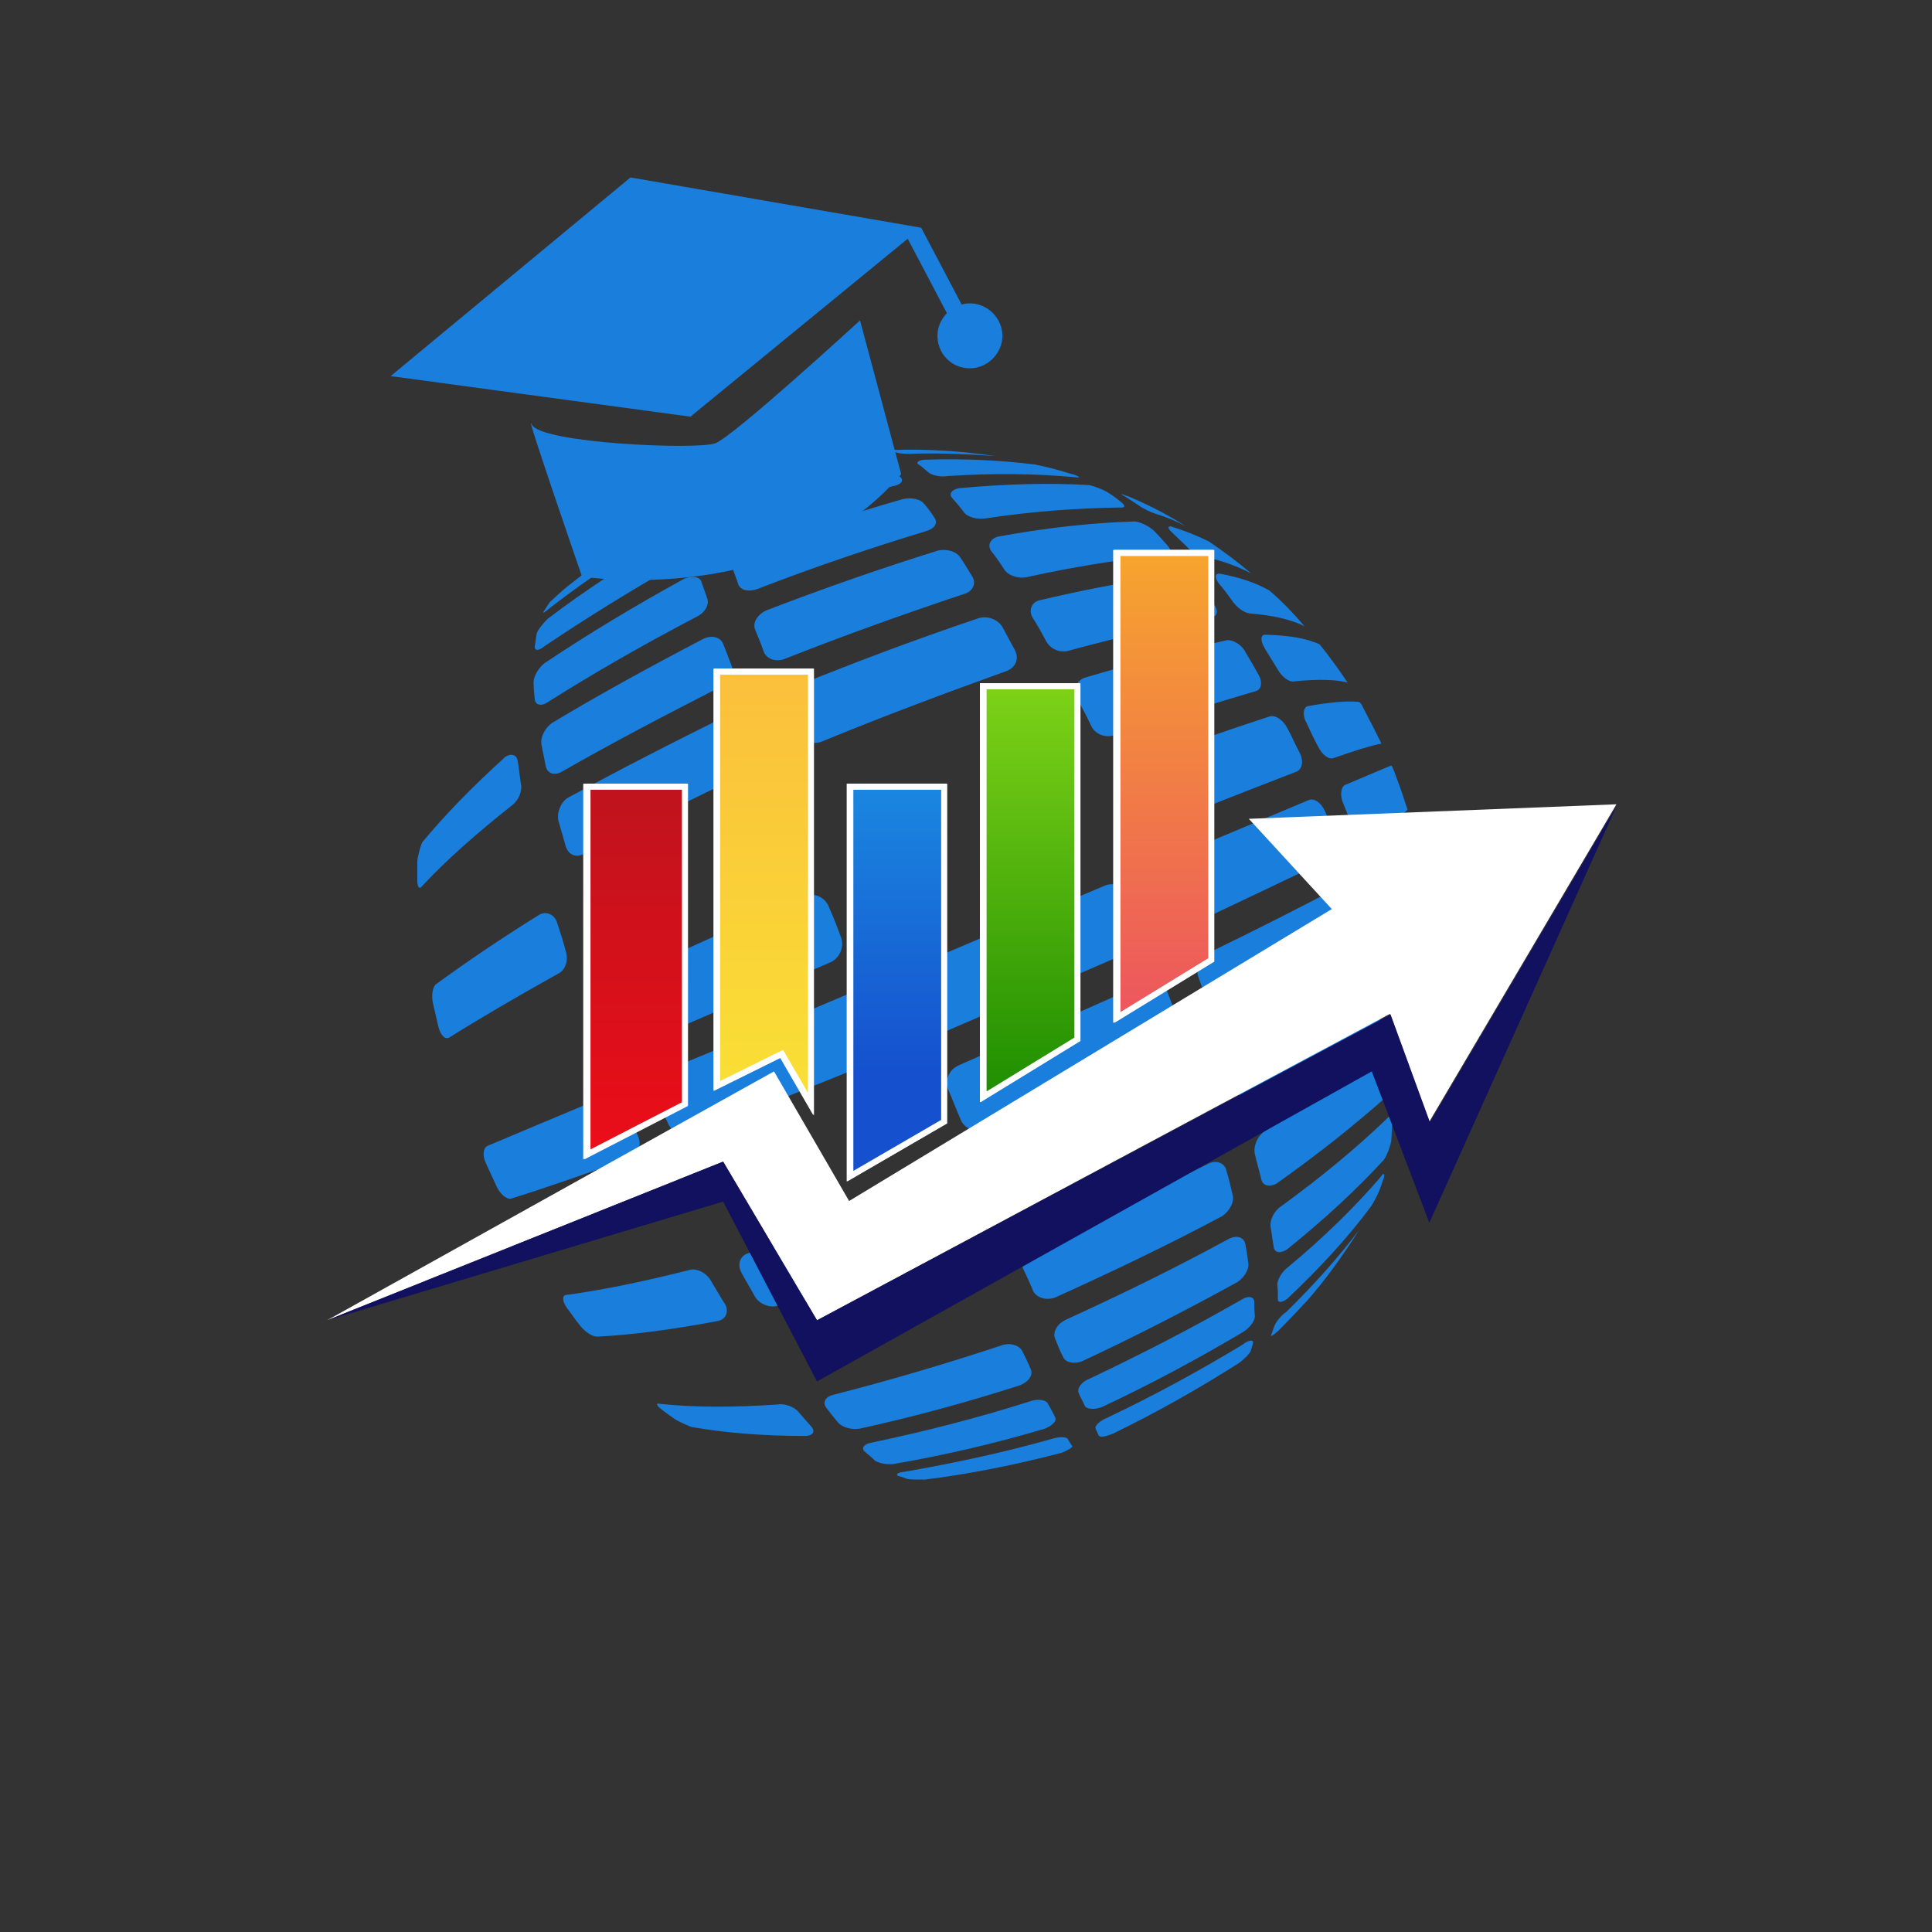
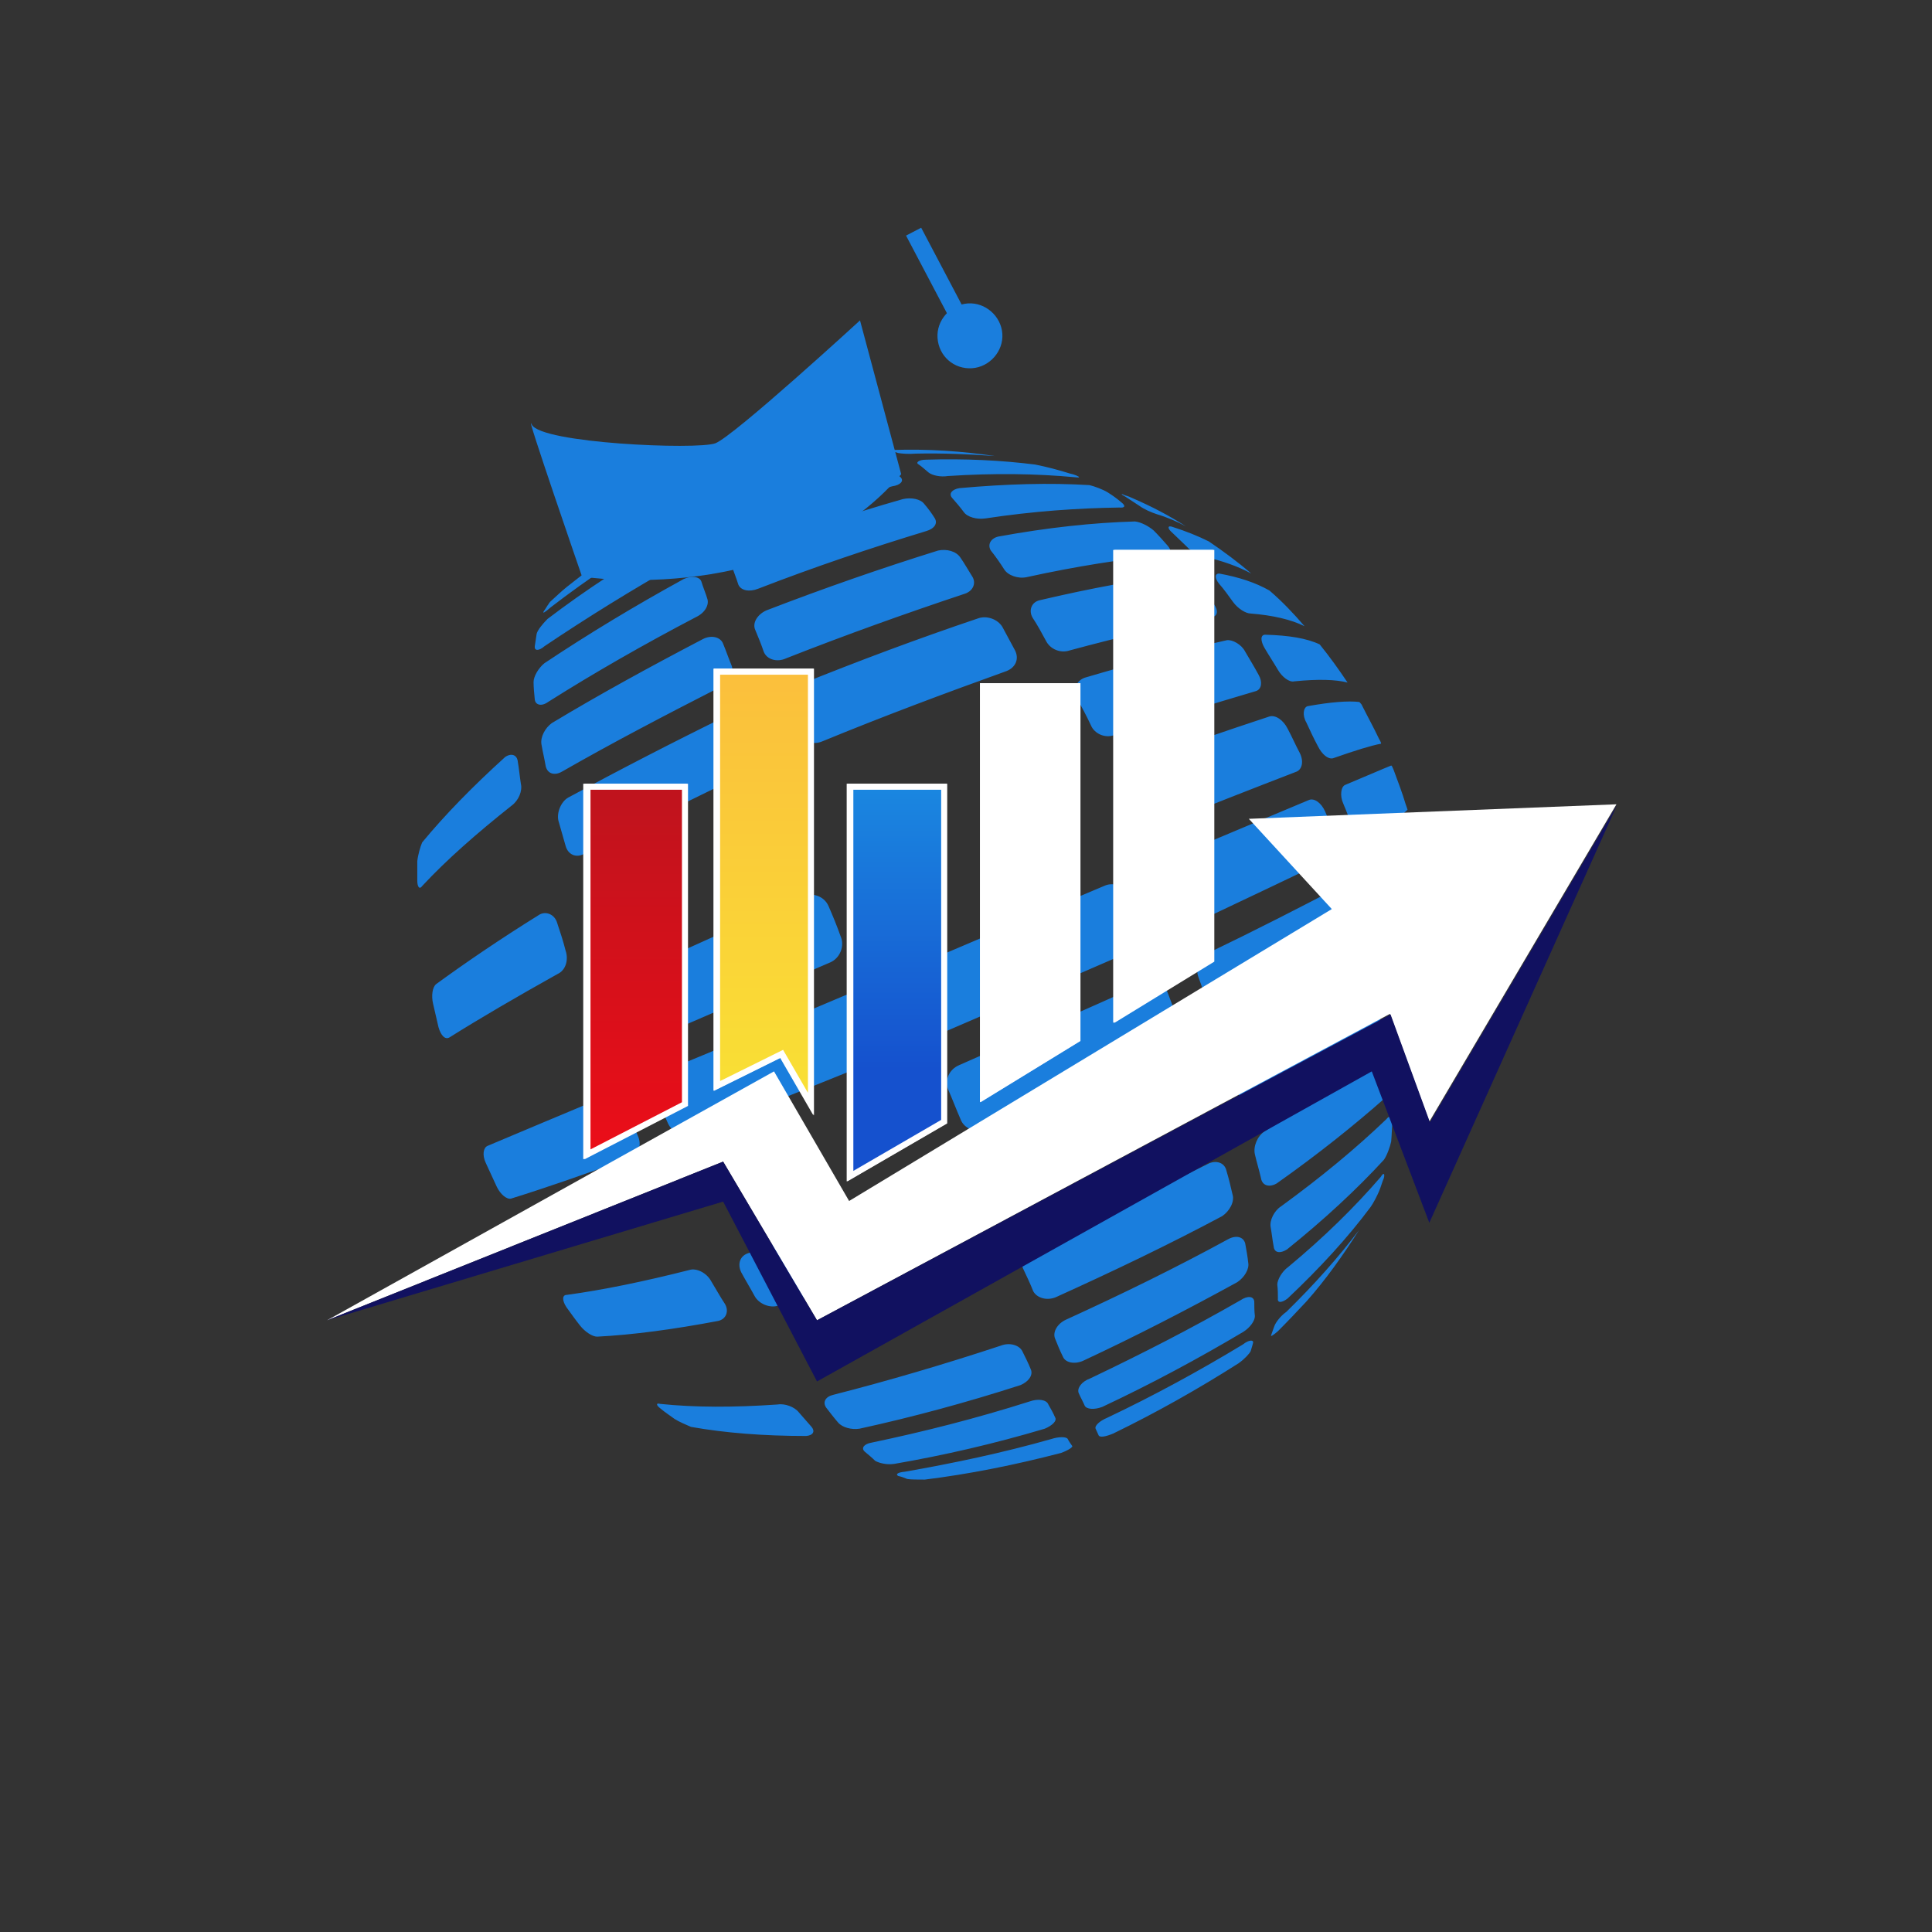
<svg xmlns="http://www.w3.org/2000/svg" version="1.1" id="Слой_1" x="0px" y="0px" viewBox="0 0 319 319" style="enable-background:new 0 0 319 319;" xml:space="preserve">
  <rect x="0" y="0" width="319" height="319" fill="#333333" stroke="none" />
  <style type="text/css"> .st0{fill:#1A7EDD;} .st1{fill-rule:evenodd;clip-rule:evenodd;fill:#1A7EDD;} .st2{fill:#FFFFFF;} .st3{fill:#111160;} .st4{fill:none;stroke:#FFFFFF;} .st5{fill:url(#SVGID_1_);} .st6{fill:url(#SVGID_00000060710272394051522870000010453615333584465290_);} .st7{fill:url(#SVGID_00000168831885663832964560000003647201259517479322_);} .st8{fill:url(#SVGID_00000117671082745430737610000001544569797130568878_);} .st9{fill:url(#SVGID_00000153666666081329846740000004233830199752367772_);} </style>
-   <path class="st0" d="M64.5,62.1l39.6-32.8l48,8.3L114,68.8L64.5,62.1z" />
  <path class="st0" d="M96.1,95.2c0,0,33.6,5.4,52.7-16.9L142,52.9c0,0-20.8,19.1-23.9,20.3c-3.1,1.1-28.8,0-30.3-3.1 C86.4,67.1,96.1,95.2,96.1,95.2z" />
  <path class="st0" d="M160.5,60.8c2.9-0.2,5.2-2.8,5-5.7c-0.2-2.9-2.8-5.2-5.7-5s-5.2,2.8-5,5.7C155,58.8,157.5,61,160.5,60.8z" />
  <path class="st0" d="M152.1,37.6l-2.5,1.3l6.9,13.1l2.5-1.3L152.1,37.6z" />
  <path class="st1" d="M215.7,214.9c-1.5,1.6-3,3.2-4.7,4.9c-0.8,0.7-1.3,1-1.1,0.6c0.2-0.5,0.3-0.9,0.5-1.4c0.2-0.6,1-1.7,2-2.4 c4.6-4.5,8.6-9,12-13.5C221.8,207.2,218.9,211.3,215.7,214.9L215.7,214.9z M233,182.9c-0.3,1-0.7,2.1-1.2,3.2 c-0.4,0.7-0.5,0.5-0.4-0.4c0.2-0.9,0.3-1.9,0.4-2.9c0.1-1,0.6-2.4,1-3.1c1-2.1,1.9-4.1,2.4-6.1C234.6,176.8,233.9,179.9,233,182.9 L233,182.9z M235.8,169.3c-0.6,2.3-1.6,4.6-2.9,6.9c-0.4,0.7-0.8,0.4-0.9-0.8c0-1.1-0.1-2.3-0.1-3.5c-0.1-1.2,0.3-2.7,0.8-3.3 c1.9-2.8,3.1-5.4,3.8-7.8C236.3,163.7,236.1,166.5,235.8,169.3L235.8,169.3z M173.6,237.6c1.2-0.4,2.5-0.4,2.7,0 c0.2,0.4,0.5,0.8,0.7,1.1c0.3,0.2-0.7,0.8-1.8,1.2c-7.7,2-15.2,3.5-22.5,4.4c-1.1,0-2.4,0-2.9-0.1c-0.5-0.2-1-0.4-1.5-0.5 c-0.5-0.3,0-0.6,1.1-0.7C157.4,241.6,165.5,239.9,173.6,237.6L173.6,237.6z M205.2,222c1-0.8,1.8-0.8,1.7-0.3 c-0.1,0.5-0.3,1-0.4,1.4c-0.2,0.4-1,1.3-2,2c-6.6,4.2-13.5,8.1-20.7,11.6c-1.2,0.5-2.2,0.7-2.4,0.3c-0.2-0.4-0.3-0.7-0.5-1.1 c-0.2-0.5,0.7-1.3,1.9-1.8C190.6,230.4,198.1,226.3,205.2,222L205.2,222z M170,231.4c1.4-0.5,2.8-0.3,3.1,0.5 c0.4,0.7,0.8,1.4,1.1,2.1c0.4,0.6-0.5,1.4-1.7,1.9c-8.4,2.5-16.7,4.4-24.8,5.8c-1.2,0.2-2.5-0.1-3.2-0.5c-0.5-0.5-1.1-1-1.7-1.5 c-0.7-0.6-0.1-1.3,1.1-1.5C152.5,236.4,161.2,234.2,170,231.4L170,231.4z M204.8,214.7c1.2-0.8,2.2-0.7,2.3,0.2c0,0.8,0,1.6,0.1,2.4 c0,0.8-0.8,1.9-1.9,2.6c-7.4,4.4-15.2,8.6-23.3,12.4c-1.3,0.5-2.6,0.4-2.9-0.2c-0.3-0.7-0.7-1.4-1-2.1c-0.3-0.8,0.5-1.9,1.9-2.4 C188.6,223.5,196.8,219.3,204.8,214.7L204.8,214.7z M228,194.3c0.4-0.7,0.7-0.6,0.5,0.2c-0.3,0.7-0.5,1.5-0.8,2.2 c-0.3,0.7-0.9,1.9-1.4,2.6c-3.8,5.1-8.4,10.1-13.7,15.1c-0.9,0.7-1.7,0.8-1.6,0c0-0.7,0-1.5-0.1-2.3c0-0.8,0.8-2.2,1.8-2.9 C218.6,204.3,223.7,199.3,228,194.3L228,194.3z M128.4,231.9c1.2-0.2,2.8,0.4,3.5,1.3c0.7,0.8,1.4,1.6,2.1,2.4 c0.6,0.7,0.3,1.4-0.9,1.5c-7,0-13.4-0.5-19-1.5c-0.7-0.3-1.9-0.8-2.7-1.3c-0.8-0.6-1.6-1.1-2.3-1.7c-0.8-0.6-0.8-1-0.1-0.8 C114.7,232.4,121.2,232.4,128.4,231.9L128.4,231.9z M165.2,222.2c1.5-0.6,3.1-0.1,3.6,0.9c0.5,1,1,2,1.4,3c0.4,0.9-0.3,2-1.7,2.6 c-9,2.9-17.9,5.3-26.6,7.2c-1.3,0.2-2.8-0.2-3.5-1c-0.7-0.8-1.3-1.6-2-2.5c-0.6-0.9-0.1-1.8,1.2-2.1 C146.6,228,155.8,225.3,165.2,222.2z M202.8,204.6c1.3-0.7,2.5-0.4,2.8,0.7c0.2,1.1,0.4,2.2,0.5,3.2c0.2,1-0.6,2.4-1.8,3.2 c-8.2,4.5-16.7,8.9-25.5,13c-1.4,0.6-2.9,0.3-3.3-0.7c-0.5-1-0.9-2-1.3-3c-0.4-1,0.3-2.4,1.8-3.1 C185.2,213.7,194.2,209.3,202.8,204.6L202.8,204.6z M228.9,184.8c0.6-0.8,1.1-0.4,1,0.7c-0.1,1-0.1,2-0.2,3c-0.2,0.9-0.7,2.3-1.2,3 c-4.5,4.9-9.9,9.9-16,14.8c-1.1,0.7-2.1,0.6-2.2-0.5c-0.2-1-0.3-2.1-0.5-3.2c-0.2-1.1,0.6-2.7,1.7-3.4 C218.1,194.4,223.9,189.6,228.9,184.8L228.9,184.8z M199.4,192.2c1.3-0.7,2.8-0.3,3.1,1.1c0.4,1.3,0.7,2.6,1,3.9 c0.4,1.2-0.5,2.8-1.7,3.6c-8.8,4.7-18,9.1-27.5,13.4c-1.5,0.6-3.1,0.1-3.7-1c-0.5-1.3-1.1-2.5-1.7-3.8c-0.5-1.3,0.3-2.9,1.8-3.6 C180.6,201.4,190.2,196.8,199.4,192.2L199.4,192.2z M228,173.3c0.7-0.7,1.4-0.2,1.6,1c0.1,1.2,0.2,2.4,0.3,3.6 c0.1,1.1-0.5,2.6-1.1,3.3c-5.2,4.6-11.2,9.4-18,14.2c-1.2,0.7-2.4,0.4-2.6-0.9c-0.3-1.3-0.7-2.6-1-3.9c-0.3-1.3,0.4-3,1.6-3.8 C216,182.2,222.4,177.7,228,173.3z M113.8,209.7c1.2-0.4,2.9,0.5,3.6,1.8c0.8,1.3,1.5,2.6,2.3,3.8c0.7,1.2,0.2,2.5-1.1,2.8 c-7.4,1.4-14.1,2.3-20,2.6c-0.8,0-2-0.8-2.8-1.8c-0.8-1-1.5-2-2.3-3.1c-0.7-1.1-0.7-2,0.1-2C99.5,213,106.3,211.6,113.8,209.7 L113.8,209.7z M153.2,196.2c1.6-0.6,3.4,0.1,4.1,1.6c0.7,1.4,1.3,2.9,2,4.4c0.6,1.4-0.2,3.1-1.8,3.6c-9.9,3.6-19.6,6.9-29.1,9.8 c-1.3,0.4-3.1-0.3-3.8-1.6c-0.7-1.3-1.5-2.6-2.2-3.9c-0.7-1.4-0.2-2.8,1.2-3.2C133.1,203.6,143,200.1,153.2,196.2L153.2,196.2z M225.5,160.2c0.8-0.6,1.7,0,2,1.4c0.3,1.3,0.5,2.7,0.8,4c0.2,1.2-0.2,2.7-0.9,3.5c-5.8,4.3-12.4,8.7-19.7,13.2 c-1.3,0.7-2.6,0.2-3.1-1.3c-0.4-1.4-0.9-2.9-1.4-4.4c-0.5-1.4,0.2-3.2,1.5-3.9C212.5,168.4,219.4,164.2,225.5,160.2L225.5,160.2z" />
  <path class="st1" d="M111,88.7c1.2-0.6,2.2-0.6,2.5,0c0.1,0.6,0.3,1.2,0.6,1.9c0.2,0.7-0.7,1.8-2,2.4c-7.8,4.4-15.2,9-22.2,13.7 c-0.9,0.8-1.7,0.8-1.6,0c0.1-0.7,0.2-1.4,0.3-2c0.1-0.6,1-1.7,1.8-2.5C96.7,97.4,103.6,92.9,111,88.7L111,88.7z M144.2,77.1 c1.2-0.3,2.5-0.1,3,0.3c0.5,0.4,0.9,0.9,1.5,1.4c0.6,0.6,0,1.3-1.4,1.5c-8.5,2.4-17.1,5.2-25.8,8.4c-1.3,0.5-2.6,0.4-2.9-0.2 c-0.3-0.7-0.5-1.3-0.7-1.9c-0.1-0.5,0.7-1.4,1.9-1.9C128,81.6,136.1,79.1,144.2,77.1z M140.4,75.1c1.1-0.2,2.3-0.3,2.6-0.2 c0.4,0.1,0.7,0.2,1.1,0.3c0.4,0.2-0.2,0.6-1.4,0.8c-7.9,1.9-15.7,4.3-23.6,7.1c-1.2,0.5-2.3,0.6-2.4,0.3c-0.1-0.3-0.2-0.6-0.2-0.9 c-0.1-0.2,0.8-0.7,1.9-1.2C125.8,78.7,133.1,76.7,140.4,75.1L140.4,75.1z M93.6,96.9c5.3-4.2,10.9-8.2,16.9-11.8 c1.1-0.5,2-0.8,1.9-0.6c0.1,0.3,0.1,0.5,0.2,0.8c0,0.4-0.8,1.2-2,1.8c-7,4.1-13.6,8.5-19.7,13.2c-0.9,0.8-1.4,1.1-1.1,0.6 c0.3-0.4,0.5-0.8,0.8-1.2c0-0.1,0.1-0.1,0.2-0.3C91.7,98.6,92.6,97.7,93.6,96.9L93.6,96.9z M235.2,144.8c-0.8,2-2.7,4.4-5.6,7.1 c-0.6,0.5-1.4-0.2-1.8-1.5c-0.4-1.4-0.8-2.8-1.2-4.2c-0.4-1.3-0.2-2.8,0.5-3.2c3.2-2.2,5.4-4.1,6.4-5.5c0-0.1,0,0,0.1,0.1 C234.2,140,234.7,142.4,235.2,144.8z M232.1,132.8L232.1,132.8c0.2,0.5,0.3,0.9,0.3,0.9c-1.2,1.2-3.5,2.8-6.8,4.8 c-0.7,0.5-1.7-0.4-2.2-1.7c-0.5-1.3-1-2.7-1.6-4.1c-0.6-1.3-0.4-2.8,0.3-3.1c3.6-1.5,6.1-2.6,7.6-3.2c0.1,0,0.2,0.2,0.4,0.7 C230.8,129,231.5,130.8,232.1,132.8z M227.7,122c0.3,0.5,0.4,0.8,0.3,0.8c-1.6,0.3-4.2,1.1-7.9,2.4c-0.8,0.2-1.8-0.6-2.5-2 c-0.7-1.3-1.3-2.6-1.9-3.9c-0.7-1.2-0.5-2.5,0.2-2.7c3.9-0.7,6.7-0.9,8.5-0.7c0.1,0,0.2,0.2,0.4,0.4 C225.8,118.3,226.8,120.1,227.7,122L227.7,122z M222.5,112.7c-1.9-0.5-4.8-0.6-8.8-0.2c-0.8,0.2-2-0.7-2.7-1.9 c-0.7-1.2-1.5-2.4-2.2-3.6c-0.7-1.2-0.7-2.2,0.1-2.2c3.9,0.1,6.9,0.6,9,1.6C219.6,108.5,221.1,110.6,222.5,112.7L222.5,112.7z M215.4,103.4c-2.2-1.1-5.2-1.8-8.9-2.1c-0.8,0-2.1-0.8-2.9-1.9c-0.8-1.1-1.5-2.1-2.3-3c-0.8-1-0.7-1.7,0-1.7c3.3,0.6,6,1.5,8.3,2.8 C211.7,99.3,213.6,101.3,215.4,103.4L215.4,103.4z M206.6,94.7c-2.2-1.2-4.8-2.1-7.8-2.8c-0.8-0.1-2.1-0.8-2.9-1.7 c-0.8-0.8-1.6-1.5-2.4-2.3c-0.8-0.7-0.7-1.2,0.1-0.9c2.2,0.7,4.2,1.5,6,2.4C202.1,91.1,204.4,92.8,206.6,94.7z M195.8,86.9 c-1.5-0.8-3.1-1.5-4.8-2c-0.9-0.3-2.1-0.8-2.9-1.4c-0.8-0.5-1.5-1-2.3-1.5c-0.8-0.4-0.8-0.6,0-0.2c0.4,0.1,0.9,0.3,1.3,0.5 C190.1,83.6,193,85.1,195.8,86.9L195.8,86.9z M176.7,78.2c0.4,0.1,0.5,0.1,1,0.3c0.7,0.3,0.6,0.4-0.2,0.3c-6.4-0.6-13.4-0.7-21-0.2 c-1.2,0.2-2.6-0.1-3.2-0.6c-0.5-0.4-1-0.9-1.6-1.3c-0.6-0.3,0-0.8,1.2-0.8c6.4-0.2,12.4,0.1,18,0.8 C172.9,77.1,174.8,77.6,176.7,78.2L176.7,78.2z M164.3,75.3c-4.2-0.3-8.5-0.5-13.1-0.4c-1.1,0.1-2.4,0-2.9-0.1 c-0.4-0.1-0.9-0.3-1.3-0.4c-0.3,0-0.1,0,0.4-0.1C153.2,74.1,158.9,74.5,164.3,75.3z M189,162.3c1.5-0.7,3.2,0.1,3.8,1.6 c0.6,1.6,1.2,3.2,1.8,4.8c0.6,1.6-0.2,3.4-1.7,4.1c-9.8,4.5-19.9,9.1-30.2,13.6c-1.6,0.7-3.5,0-4.1-1.6c-0.7-1.6-1.3-3.2-2-4.8 c-0.7-1.6,0.1-3.4,1.7-4.1C168.7,171.3,179,166.8,189,162.3L189,162.3z M221.4,146.3c0.9-0.6,1.9,0.3,2.4,1.6l1.3,4.2 c0.3,1.4,0,2.9-0.8,3.5c-6.3,3.8-13.4,7.9-21.3,12.1c-1.3,0.6-2.8,0-3.4-1.5c-0.6-1.6-1.1-3.2-1.7-4.8c-0.6-1.5,0.1-3.4,1.5-4 C207.5,153.5,214.9,149.7,221.4,146.3L221.4,146.3z M99.8,181.1c1.3-0.5,2.8,0.2,3.5,1.8c0.7,1.5,1.4,3.1,2,4.6 c0.7,1.5,0.2,3.1-1.1,3.6c-7.4,2.7-14,5-19.8,6.8c-0.7,0.2-1.8-0.7-2.4-2c-0.6-1.3-1.2-2.6-1.8-3.9c-0.6-1.3-0.4-2.5,0.3-2.8 C86.2,186.8,92.6,184.1,99.8,181.1z M139.4,164.4c1.6-0.7,3.5,0.1,4.2,1.7c0.7,1.7,1.4,3.3,2.1,5c0.8,1.7,0,3.6-1.7,4.3 c-10.4,4.2-20.3,8.2-29.9,11.9c-1.4,0.5-3.1-0.3-3.8-1.8c-0.7-1.6-1.4-3.1-2-4.7c-0.7-1.6-0.1-3.3,1.3-3.9 C119.1,173,129,168.8,139.4,164.4L139.4,164.4z M182.5,146.2c1.5-0.6,3.3,0.2,4,1.8c0.6,1.7,1.3,3.3,2,4.9c0.7,1.6,0,3.5-1.6,4.1 c-10.1,4.4-20.4,8.8-31,13.4c-1.6,0.7-3.5-0.1-4.2-1.7c-0.7-1.7-1.4-3.3-2.1-5c-0.7-1.7,0.1-3.6,1.8-4.3 C161.9,154.9,172.3,150.5,182.5,146.2L182.5,146.2z M216.1,132.1c0.9-0.4,2.1,0.5,2.7,1.9c0.6,1.4,1.2,2.8,1.7,4.2 c0.5,1.4,0.2,2.9-0.6,3.4c-6.7,3.3-14.2,6.8-22.4,10.7c-1.4,0.6-3.1-0.2-3.6-1.8c-0.7-1.6-1.3-3.2-1.9-4.8c-0.6-1.6-0.1-3.4,1.3-4 C201.5,138.2,209.2,135,216.1,132.1L216.1,132.1z M132.6,148c1.6-0.7,3.5,0,4.2,1.6c0.7,1.6,1.4,3.3,2,5c0.7,1.6-0.1,3.6-1.7,4.3 c-10.3,4.4-20.2,8.7-29.7,12.8c-1.4,0.6-3-0.2-3.6-1.8c-0.6-1.6-1.2-3.1-1.8-4.7c-0.6-1.6,0-3.4,1.4-4 C112.6,157,122.4,152.6,132.6,148L132.6,148z M209.6,118.3c1-0.3,2.3,0.6,3,2c0.7,1.3,1.3,2.7,2,4c0.7,1.4,0.4,2.7-0.5,3.1 c-7,2.7-14.7,5.7-23.1,9.1c-1.4,0.6-3.2-0.2-3.8-1.8c-0.7-1.6-1.4-3.1-2.2-4.7c-0.7-1.5-0.1-3.2,1.3-3.7 C194.8,123.3,202.6,120.6,209.6,118.3L209.6,118.3z M89.1,151c1.1-0.6,2.5,0,2.9,1.4c0.5,1.5,1,3,1.4,4.6c0.5,1.5,0,3.2-1.3,3.8 c-6.8,3.8-12.8,7.3-17.9,10.5c-0.7,0.4-1.4-0.3-1.8-1.7c-0.3-1.3-0.6-2.6-0.9-3.9c-0.3-1.3-0.1-2.7,0.5-3.2 C76.8,159,82.5,155.1,89.1,151L89.1,151z M202.6,105.7c0.9-0.1,2.4,0.7,3,1.9c0.7,1.2,1.5,2.5,2.2,3.8c0.7,1.2,0.5,2.4-0.4,2.7 c-7.1,2.1-15,4.5-23.5,7.3c-1.4,0.5-3.2-0.2-3.8-1.7c-0.7-1.5-1.5-3-2.3-4.4c-0.7-1.4-0.1-2.9,1.3-3.4 C187.6,109.4,195.4,107.3,202.6,105.7z M120.6,117.9c1.5-0.7,3.2-0.2,3.7,1.2c0.6,1.4,1.1,2.8,1.7,4.2c0.5,1.4-0.2,3.2-1.8,3.9 c-9.7,4.6-19,9.2-27.8,13.8c-1.3,0.7-2.6,0.1-3-1.3c-0.4-1.4-0.8-2.8-1.2-4.2c-0.3-1.3,0.4-3.1,1.6-3.8 C102.3,127.1,111.2,122.5,120.6,117.9L120.6,117.9z M161.5,102.1c1.4-0.5,3.2,0.1,4,1.4c0.7,1.3,1.4,2.6,2.1,3.9 c0.7,1.4,0.1,2.8-1.4,3.4c-10,3.6-20.2,7.4-30.4,11.6c-1.6,0.7-3.4,0-4-1.4c-0.6-1.5-1.1-2.9-1.7-4.3c-0.6-1.3,0.2-3,1.8-3.6 C141.8,109.1,151.7,105.4,161.5,102.1z M195,94.8c1-0.1,2.4,0.7,3.1,1.7c0.8,1.1,1.5,2.1,2.3,3.2c0.8,1.1,0.7,2.1-0.4,2.2 c-7.1,1.4-14.9,3.2-23.4,5.5c-1.5,0.5-3.2-0.2-3.9-1.6c-0.7-1.3-1.4-2.6-2.2-3.8c-0.7-1.2-0.2-2.6,1.2-2.9 C180.2,97.1,187.9,95.7,195,94.8L195,94.8z M83.4,125c1-0.7,2-0.4,2.1,0.8c0.2,1.1,0.3,2.3,0.5,3.6c0.3,1.2-0.4,2.8-1.5,3.6 c-5.8,4.6-10.8,9-14.8,13.3c-0.4,0.6-0.8,0.2-0.8-0.9c0-1.1,0-2.2,0-3.2c0.1-1,0.5-2.4,0.8-3.1C73.5,134.5,78,129.9,83.4,125 L83.4,125z M116.1,105.5c1.4-0.7,2.9-0.3,3.3,0.8c0.5,1.2,0.9,2.4,1.4,3.6c0.5,1.3-0.4,2.9-1.8,3.5c-9.2,4.7-18,9.3-26.2,14 c-1.2,0.7-2.4,0.4-2.7-0.9c-0.2-1.2-0.5-2.4-0.7-3.6c-0.2-1.2,0.6-2.7,1.7-3.5C98.9,114.7,107.3,110.1,116.1,105.5z M154.9,90.9 c1.4-0.3,3,0.1,3.7,1.2c0.7,1,1.3,2.1,2,3.2c0.6,1.1,0,2.4-1.5,2.8c-9.6,3.2-19.4,6.7-29.3,10.6c-1.5,0.7-3.2,0.2-3.7-1.1 c-0.4-1.2-0.9-2.4-1.4-3.6c-0.5-1.1,0.3-2.5,1.8-3.2C136.1,97.1,145.6,93.8,154.9,90.9L154.9,90.9z M187.4,86.1 c1,0.1,2.3,0.8,3.1,1.5c0.8,0.8,1.6,1.7,2.3,2.5c0.7,0.8,0.6,1.5-0.3,1.5c-7.1,0.7-14.8,1.9-23,3.7c-1.4,0.3-3.1-0.3-3.7-1.3 c-0.7-1.1-1.4-2.1-2.2-3.1c-0.6-1,0-2,1.2-2.3C173,87.1,180.5,86.3,187.4,86.1L187.4,86.1z M112.9,95.6c1.3-0.6,2.6-0.4,2.9,0.4 c0.3,1,0.7,1.9,1,2.9c0.3,1-0.4,2.3-1.9,3c-8.6,4.5-16.8,9.2-24.4,14c-1.1,0.8-2.1,0.5-2.2-0.4c-0.1-1-0.2-2-0.2-2.9 c0-0.9,0.8-2.3,1.8-3.1C97.1,104.7,104.7,100.1,112.9,95.6L112.9,95.6z M149.1,82.4c1.4-0.3,2.9,0,3.5,0.8c0.6,0.7,1.2,1.5,1.7,2.3 c0.6,0.9,0,1.8-1.4,2.2c-9.2,2.8-18.4,5.9-27.7,9.5c-1.5,0.6-2.9,0.3-3.3-0.7c-0.3-1-0.7-1.9-1-2.9c-0.4-0.8,0.4-2,1.8-2.6 C131.5,87.9,140.3,84.9,149.1,82.4L149.1,82.4z M179.9,80.1c0.8,0.2,2.2,0.7,3,1.2c0.8,0.5,1.5,1,2.2,1.6c0.8,0.6,0.7,1-0.3,0.9 c-6.8,0.1-14.2,0.6-22.1,1.8c-1.4,0.2-3-0.2-3.6-1.1c-0.6-0.8-1.2-1.5-1.9-2.3c-0.6-0.7,0-1.4,1.2-1.6 C166.2,79.9,173.3,79.7,179.9,80.1L179.9,80.1z" />
  <path class="st2" d="M127.8,176.9L54,218l65.4-26.2l15.5,26.2l94.6-50.6l6.5,17.8l30.9-52.4l-60.7,2.4l13.7,14.9l-79.7,48.2 L127.8,176.9z" />
  <path class="st3" d="M267,132.9l-30.9,52.4l-6.5-17.8L134.9,218l-15.5-26.2L54,218l65.4-19.6l15.5,29.7l91.6-51.2l9.5,25L267,132.9z " />
  <path class="st2" d="M96.8,190.6l16.1-8.3v-52.4H96.8V190.6z" />
  <path class="st2" d="M118.3,179.3v-68.4h15.5v71.4L129,174L118.3,179.3z" />
  <path class="st2" d="M162.3,181.1v-67.8h15.5v58.3L162.3,181.1z" />
  <path class="st2" d="M140.3,194.2v-64.3h15.5v55.3L140.3,194.2z" />
  <path class="st2" d="M184.3,168V91.3h15.5v67.2L184.3,168z" />
  <path class="st4" d="M96.8,190.6l16.1-8.3v-52.4H96.8V190.6z" />
  <path class="st4" d="M118.3,179.3v-68.4h15.5v71.4L129,174L118.3,179.3z" />
  <path class="st4" d="M162.3,181.1v-67.8h15.5v58.3L162.3,181.1z" />
  <path class="st4" d="M140.3,194.2v-64.3h15.5v55.3L140.3,194.2z" />
  <path class="st4" d="M184.3,168V91.3h15.5v67.2L184.3,168z" />
  <linearGradient id="SVGID_1_" gradientUnits="userSpaceOnUse" x1="105.032" y1="228.15" x2="105.032" y2="125.688" gradientTransform="matrix(1 0 0 -1 0 319.89)">
    <stop offset="0" style="stop-color:#A31720" />
    <stop offset="1" style="stop-color:#EE0D18" />
  </linearGradient>
  <path class="st5" d="M97,190.6l16.1-8.3v-52.4H97V190.6z" />
  <linearGradient id="SVGID_00000078758310943898101990000008256226340217868716_" gradientUnits="userSpaceOnUse" x1="126.153" y1="228.15" x2="126.153" y2="125.688" gradientTransform="matrix(1 0 0 -1 0 319.89)">
    <stop offset="0" style="stop-color:#FBB63E" />
    <stop offset="1" style="stop-color:#F9E633" />
  </linearGradient>
  <path style="fill:url(#SVGID_00000078758310943898101990000008256226340217868716_);" d="M118.4,179.3v-68.4h15.5v71.4l-4.8-8.3 L118.4,179.3z" />
  <linearGradient id="SVGID_00000132074016814941663300000004391867226052123012_" gradientUnits="userSpaceOnUse" x1="170.181" y1="213.194" x2="170.181" y2="140.446" gradientTransform="matrix(1 0 0 -1 0 319.89)">
    <stop offset="0" style="stop-color:#87D91A" />
    <stop offset="1" style="stop-color:#208F01" />
  </linearGradient>
-   <path style="fill:url(#SVGID_00000132074016814941663300000004391867226052123012_);" d="M162.4,181.1v-67.8h15.5v58.3L162.4,181.1z " />
  <linearGradient id="SVGID_00000065047597522419588690000008078027388056666020_" gradientUnits="userSpaceOnUse" x1="148.167" y1="228.235" x2="148.167" y2="143.302" gradientTransform="matrix(1 0 0 -1 0 319.89)">
    <stop offset="0" style="stop-color:#1FB3EF" />
    <stop offset="1" style="stop-color:#1551CE" />
  </linearGradient>
  <path style="fill:url(#SVGID_00000065047597522419588690000008078027388056666020_);" d="M140.4,194.2v-64.3h15.5v55.3L140.4,194.2z " />
  <linearGradient id="SVGID_00000136370852466602933660000012143045018972512685_" gradientUnits="userSpaceOnUse" x1="192.196" y1="228.15" x2="192.196" y2="125.688" gradientTransform="matrix(1 0 0 -1 0 319.89)">
    <stop offset="0" style="stop-color:#F6A42E" />
    <stop offset="1" style="stop-color:#E93A6F" />
  </linearGradient>
-   <path style="fill:url(#SVGID_00000136370852466602933660000012143045018972512685_);" d="M184.5,168V91.3h15.5v67.2L184.5,168z" />
  <path class="st4" d="M97,190.6l16.1-8.3v-52.4H97V190.6z" />
  <path class="st4" d="M118.4,179.3v-68.4h15.5v71.4l-4.8-8.3L118.4,179.3z" />
  <path class="st4" d="M162.4,181.1v-67.8h15.5v58.3L162.4,181.1z" />
  <path class="st4" d="M140.4,194.2v-64.3h15.5v55.3L140.4,194.2z" />
  <path class="st4" d="M184.5,168V91.3h15.5v67.2L184.5,168z" />
</svg>